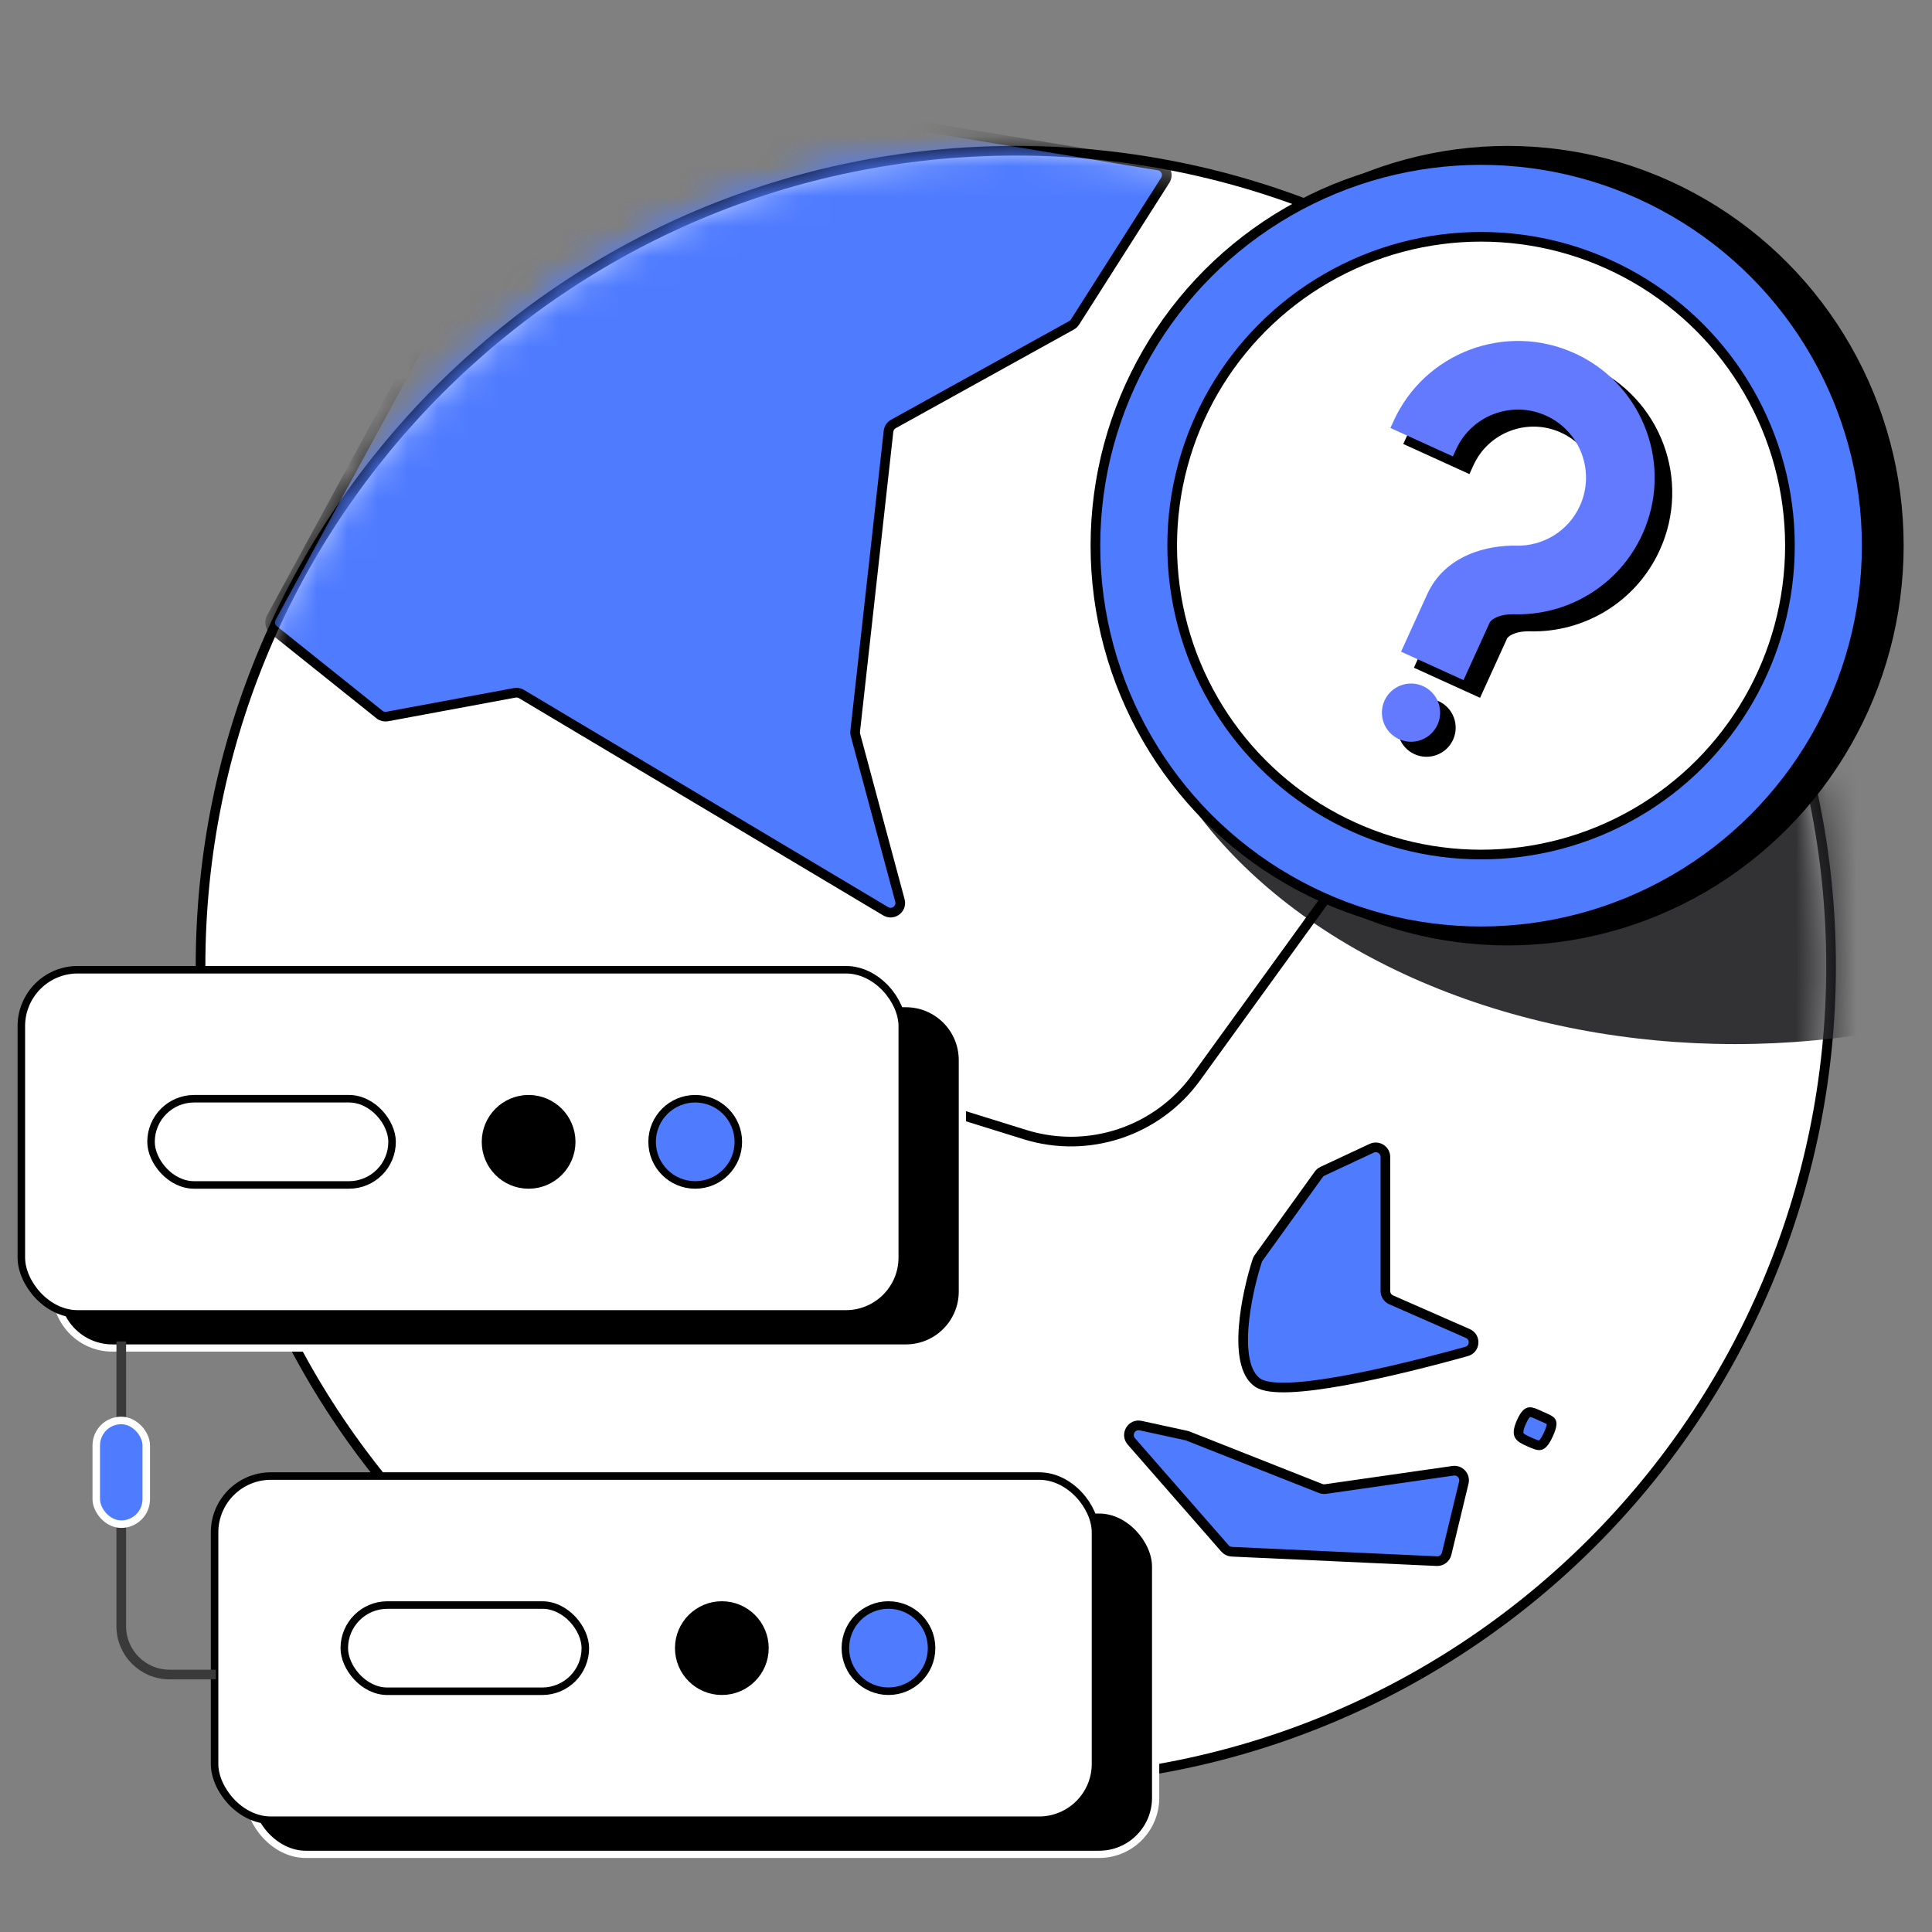
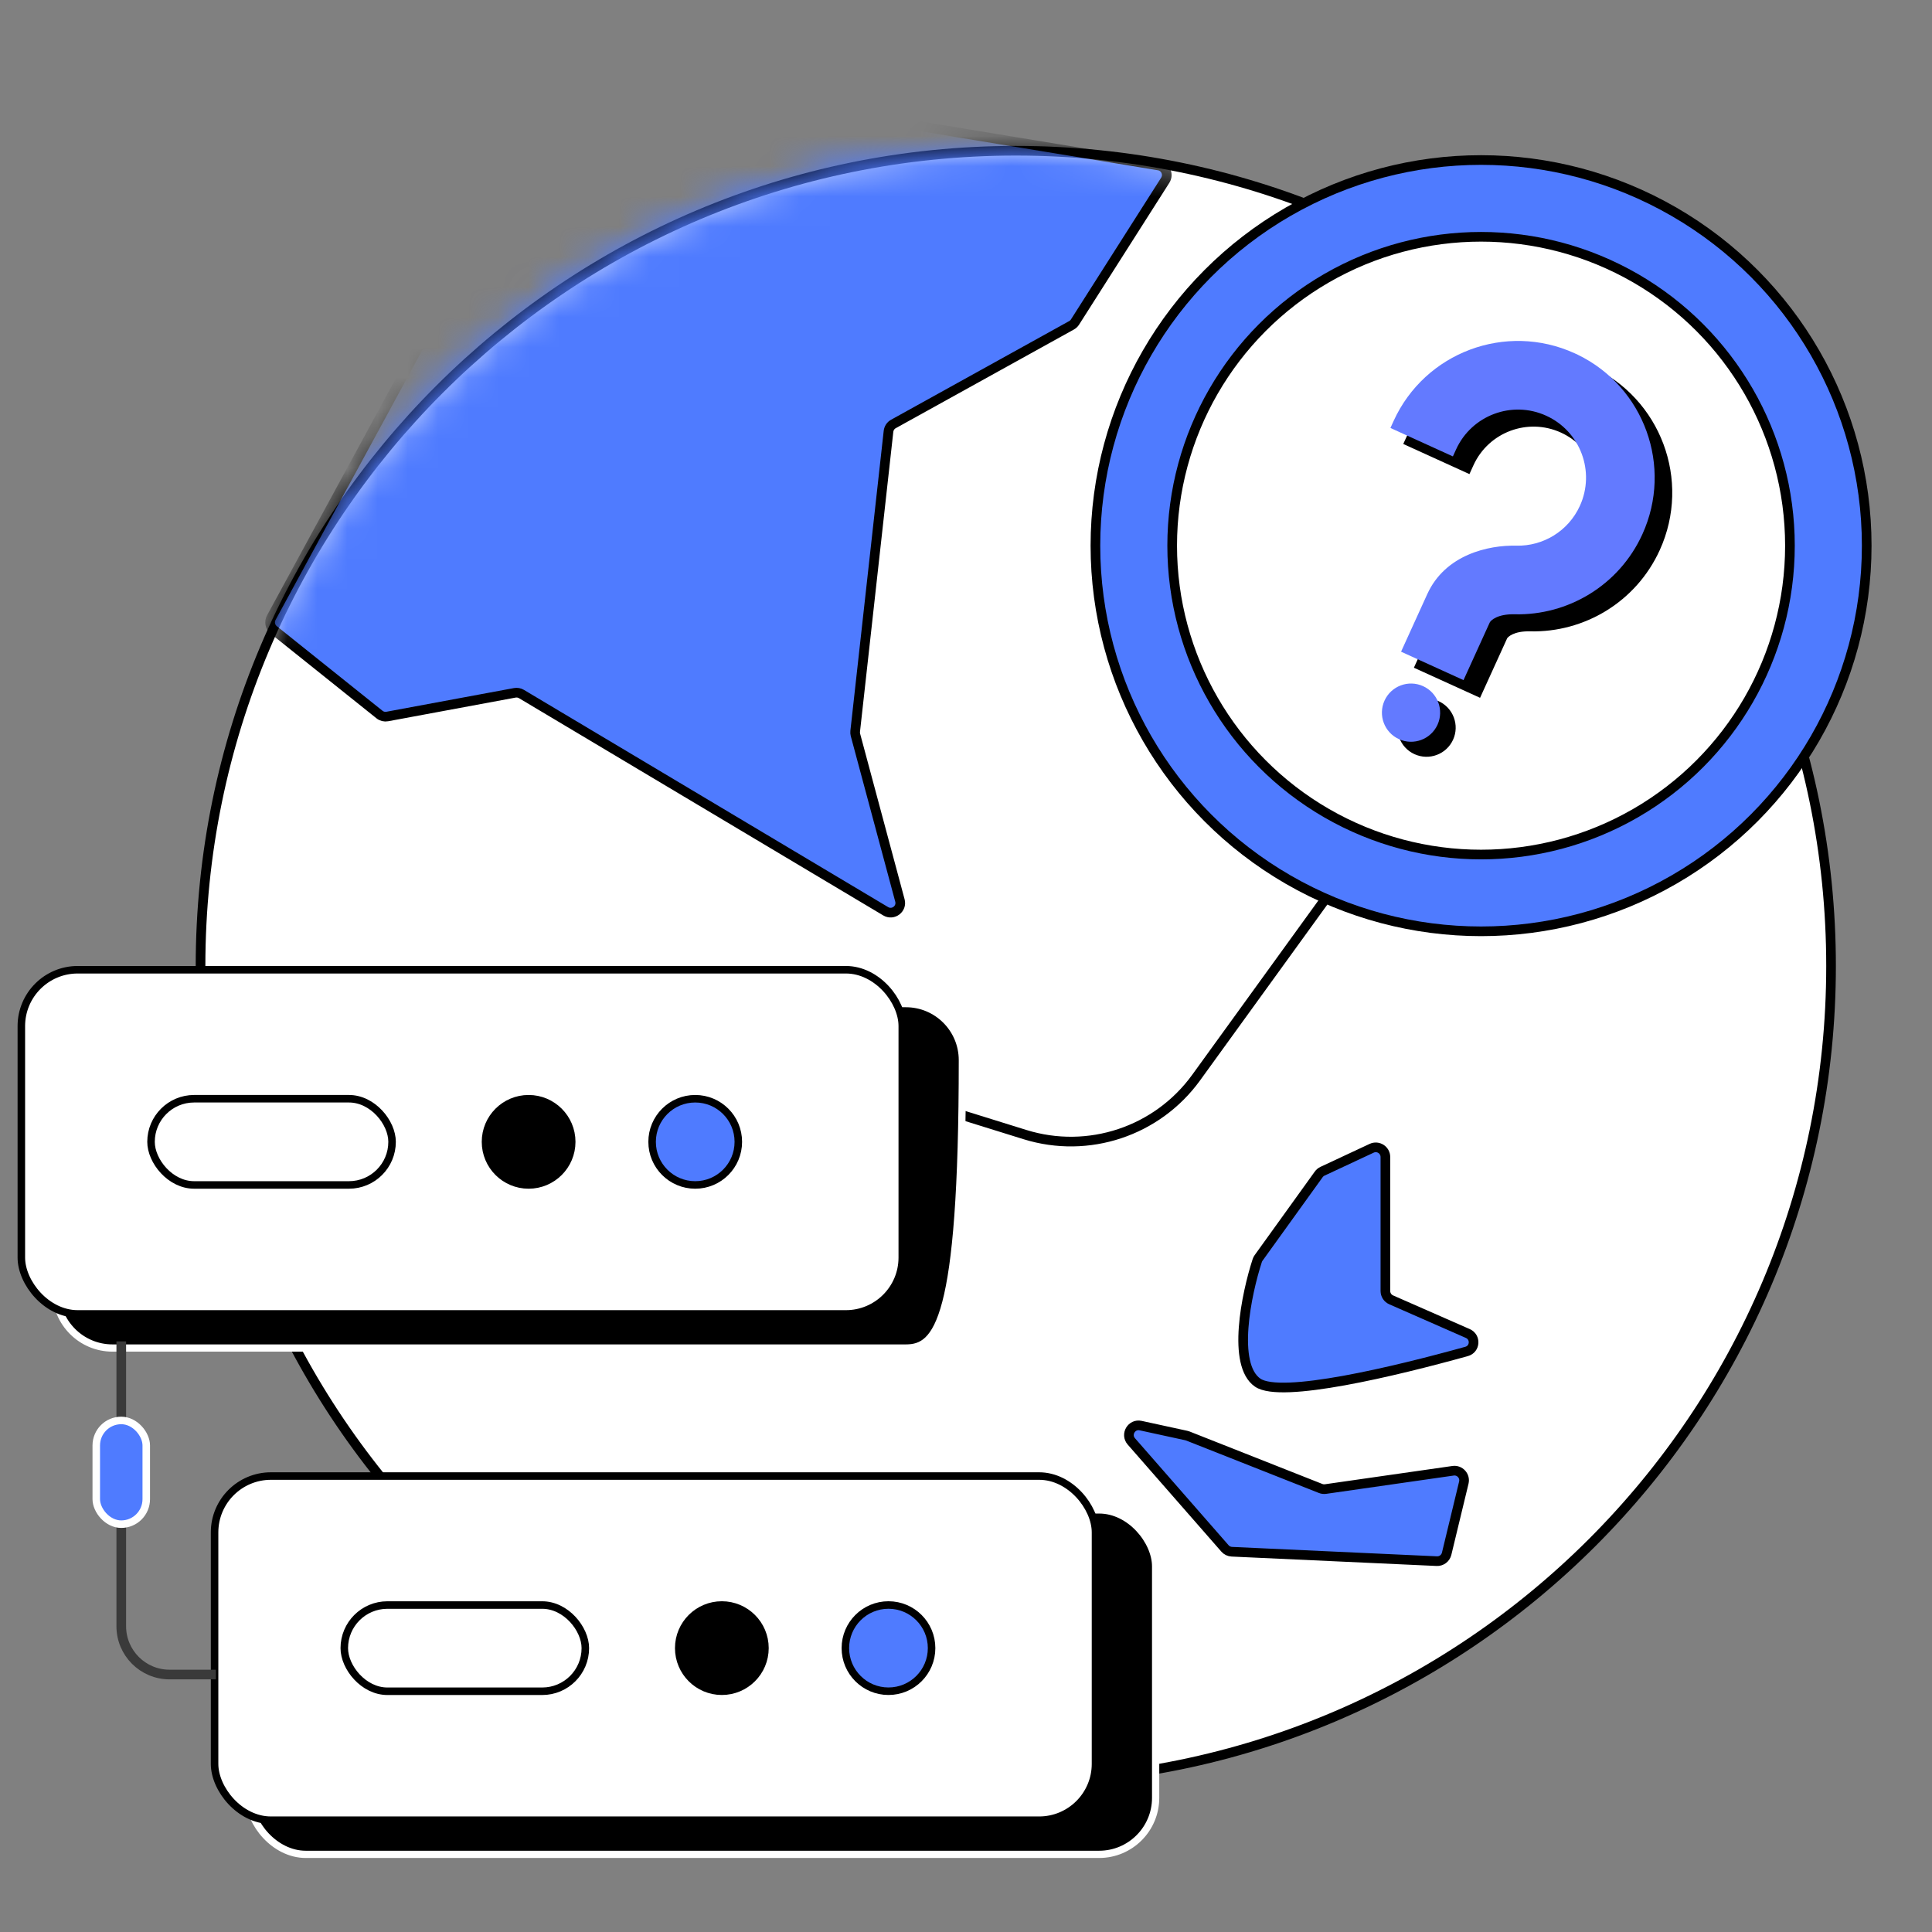
<svg xmlns="http://www.w3.org/2000/svg" width="64" height="64" viewBox="0 0 64 64" fill="none">
  <rect x="0" y="0" width="64" height="64" fill="#808080" stroke="none" />
  <g clip-path="url(#clip0_2331_271)">
    <path d="M33.649 4.994C48.564 4.994 60.656 17.085 60.656 32C60.656 46.915 48.564 59.007 33.649 59.007C18.734 59.006 6.643 46.915 6.643 32C6.643 17.085 18.734 4.994 33.649 4.994Z" fill="white" stroke="black" stroke-width="0.32" />
    <mask id="mask0_2331_271" style="mask-type:alpha" maskUnits="userSpaceOnUse" x="6" y="4" width="55" height="56">
      <path d="M33.649 4.994C48.564 4.994 60.655 17.084 60.656 32C60.656 46.915 48.564 59.006 33.649 59.006C18.734 59.006 6.643 46.915 6.643 32C6.643 17.085 18.734 4.994 33.649 4.994Z" fill="#274FCC" stroke="black" stroke-width="0.32" />
    </mask>
    <g mask="url(#mask0_2331_271)">
-       <ellipse cx="57.475" cy="20.051" rx="20.227" ry="14.536" fill="#323235" />
      <path d="M12.571 23.67L9.067 20.866C8.947 20.769 8.912 20.599 8.986 20.463L18.767 2.474C18.832 2.355 18.966 2.289 19.1 2.311L38.383 5.483C38.609 5.52 38.724 5.776 38.601 5.97L35.611 10.668C35.583 10.713 35.543 10.75 35.496 10.776L29.596 14.044C29.505 14.094 29.445 14.185 29.433 14.289L28.329 24.226C28.325 24.266 28.328 24.306 28.338 24.345L29.811 29.829C29.886 30.106 29.585 30.334 29.338 30.186L17.275 22.991C17.208 22.951 17.129 22.937 17.052 22.951L12.829 23.735C12.738 23.752 12.643 23.729 12.571 23.67Z" fill="#4F7BFF" stroke="black" stroke-width="0.32" />
    </g>
    <path d="M7.619 41.75L24.298 34.581L33.954 37.585C36.053 38.238 38.334 37.478 39.623 35.698L54.408 15.269" stroke="black" stroke-width="0.32" />
    <rect x="8.257" y="50.018" width="30.025" height="11.41" rx="1.872" fill="black" stroke="white" stroke-width="0.24" />
    <rect x="7.108" y="48.896" width="29.182" height="11.401" rx="1.867" fill="white" stroke="black" stroke-width="0.249" />
    <rect x="11.405" y="53.169" width="7.985" height="2.856" rx="1.428" stroke="black" stroke-width="0.249" />
    <circle cx="23.912" cy="54.596" r="1.428" fill="black" stroke="black" stroke-width="0.249" />
    <circle cx="29.432" cy="54.596" r="1.428" fill="#4F7BFF" stroke="black" stroke-width="0.249" />
-     <path d="M3.726 33.246H30.009C31.042 33.246 31.879 34.083 31.88 35.117V42.784C31.88 43.817 31.042 44.655 30.009 44.655H3.726C2.693 44.655 1.855 43.817 1.855 42.784V35.117C1.855 34.084 2.693 33.246 3.726 33.246Z" fill="black" stroke="white" stroke-width="0.24" />
+     <path d="M3.726 33.246H30.009C31.042 33.246 31.879 34.083 31.88 35.117C31.88 43.817 31.042 44.655 30.009 44.655H3.726C2.693 44.655 1.855 43.817 1.855 42.784V35.117C1.855 34.084 2.693 33.246 3.726 33.246Z" fill="black" stroke="white" stroke-width="0.24" />
    <rect x="0.707" y="32.124" width="29.182" height="11.401" rx="1.867" fill="white" stroke="black" stroke-width="0.249" />
    <rect x="5.003" y="36.397" width="7.985" height="2.856" rx="1.428" stroke="black" stroke-width="0.249" />
    <circle cx="17.511" cy="37.825" r="1.428" fill="black" stroke="black" stroke-width="0.249" />
    <circle cx="23.03" cy="37.825" r="1.428" fill="#4F7BFF" stroke="black" stroke-width="0.249" />
-     <ellipse cx="49.941" cy="18.076" rx="13.12" ry="13.242" fill="black" />
    <circle cx="49.062" cy="18.076" r="12.775" fill="#4F7BFF" stroke="black" stroke-width="0.32" />
    <circle cx="49.062" cy="18.076" r="10.232" fill="white" stroke="black" stroke-width="0.32" />
    <path d="M47.656 23.227C48.141 23.448 48.355 24.019 48.135 24.504C47.914 24.989 47.342 25.203 46.857 24.983C46.372 24.762 46.159 24.19 46.38 23.705C46.6 23.221 47.171 23.007 47.656 23.227ZM52.703 12.137C55.012 13.188 56.033 15.913 54.982 18.222C54.195 19.951 52.471 20.956 50.69 20.914C50.129 20.9 49.941 21.113 49.925 21.148L49.029 23.116L46.837 22.119L47.733 20.15C48.346 18.804 49.811 18.484 50.747 18.506C51.598 18.526 52.417 18.045 52.79 17.225C53.29 16.126 52.804 14.829 51.706 14.329C50.607 13.829 49.31 14.315 48.81 15.413L48.677 15.705L46.485 14.707L46.618 14.416C47.669 12.107 50.394 11.086 52.703 12.137ZM49.665 18.958C49.651 18.962 49.637 18.966 49.623 18.97C49.637 18.966 49.651 18.962 49.665 18.958ZM49.822 18.919C49.815 18.92 49.809 18.922 49.803 18.923C49.822 18.919 49.842 18.914 49.861 18.91C49.848 18.913 49.835 18.916 49.822 18.919ZM50.014 18.88C50.005 18.882 49.995 18.883 49.985 18.885C50.01 18.881 50.035 18.877 50.059 18.873C50.044 18.875 50.029 18.877 50.014 18.88ZM50.419 18.832C50.326 18.838 50.231 18.849 50.135 18.862C50.231 18.849 50.326 18.838 50.419 18.832ZM50.739 18.826C50.648 18.823 50.554 18.825 50.456 18.83C50.554 18.825 50.648 18.824 50.738 18.826C50.787 18.828 50.836 18.827 50.885 18.825L50.739 18.826Z" fill="black" />
    <path d="M47.142 22.73C47.626 22.95 47.84 23.522 47.62 24.007C47.399 24.492 46.827 24.706 46.343 24.485C45.858 24.265 45.644 23.693 45.864 23.208C46.085 22.723 46.657 22.509 47.142 22.73Z" fill="#637AFF" />
    <path fill-rule="evenodd" clip-rule="evenodd" d="M52.266 11.751C54.467 12.821 55.425 15.457 54.406 17.698C53.63 19.401 51.932 20.391 50.176 20.349C49.602 20.335 49.381 20.553 49.349 20.622L48.481 22.53L46.412 21.588L47.28 19.681C47.876 18.372 49.304 18.054 50.23 18.076C51.108 18.097 51.951 17.602 52.336 16.756C52.852 15.623 52.352 14.286 51.219 13.771C50.086 13.255 48.749 13.756 48.234 14.889L48.129 15.119L46.06 14.177L46.164 13.947C47.2 11.671 49.885 10.666 52.16 11.702L52.266 11.751Z" fill="#637AFF" />
    <path d="M4.017 44.434V53.871C4.017 54.755 4.733 55.471 5.617 55.471H7.151" stroke="#3A3A3A" stroke-width="0.32" />
    <path d="M45.893 42.766V38.328C45.893 38.093 45.65 37.939 45.438 38.038L43.809 38.799C43.76 38.822 43.717 38.858 43.685 38.902L41.693 41.67C41.674 41.696 41.659 41.724 41.649 41.755C41.286 42.867 40.802 45.213 41.664 45.803C42.439 46.333 46.193 45.433 48.584 44.768C48.871 44.688 48.896 44.294 48.623 44.174L46.084 43.059C45.968 43.008 45.893 42.893 45.893 42.766Z" fill="#4F7BFF" stroke="black" stroke-width="0.32" />
    <path d="M43.746 49.307L39.348 47.569C39.332 47.563 39.315 47.558 39.298 47.554L37.786 47.225C37.485 47.159 37.274 47.516 37.477 47.748L40.579 51.294C40.636 51.359 40.718 51.399 40.805 51.403L47.596 51.715C47.749 51.722 47.886 51.619 47.922 51.47L48.491 49.113C48.544 48.893 48.358 48.689 48.135 48.721L43.909 49.327C43.854 49.334 43.798 49.328 43.746 49.307Z" fill="#4F7BFF" stroke="black" stroke-width="0.32" />
-     <path d="M51.056 46.914C51.154 46.959 51.227 46.987 51.288 47.02C51.346 47.052 51.372 47.076 51.384 47.096C51.403 47.125 51.43 47.21 51.298 47.505C51.167 47.797 51.076 47.858 51.024 47.872C50.996 47.879 50.959 47.879 50.899 47.862C50.837 47.844 50.765 47.812 50.672 47.771C50.579 47.729 50.505 47.695 50.444 47.658C50.385 47.621 50.351 47.587 50.331 47.555C50.297 47.499 50.273 47.385 50.4 47.103C50.527 46.818 50.619 46.784 50.666 46.779C50.699 46.776 50.745 46.783 50.814 46.808C50.885 46.834 50.958 46.87 51.056 46.914Z" fill="#4F7BFF" stroke="black" stroke-width="0.32" />
    <rect x="3.189" y="47.054" width="1.656" height="3.436" rx="0.828" fill="#4F7BFF" stroke="white" stroke-width="0.249" />
  </g>
  <defs>
    <clipPath id="clip0_2331_271">
      <rect width="64" height="64" fill="white" />
    </clipPath>
  </defs>
</svg>